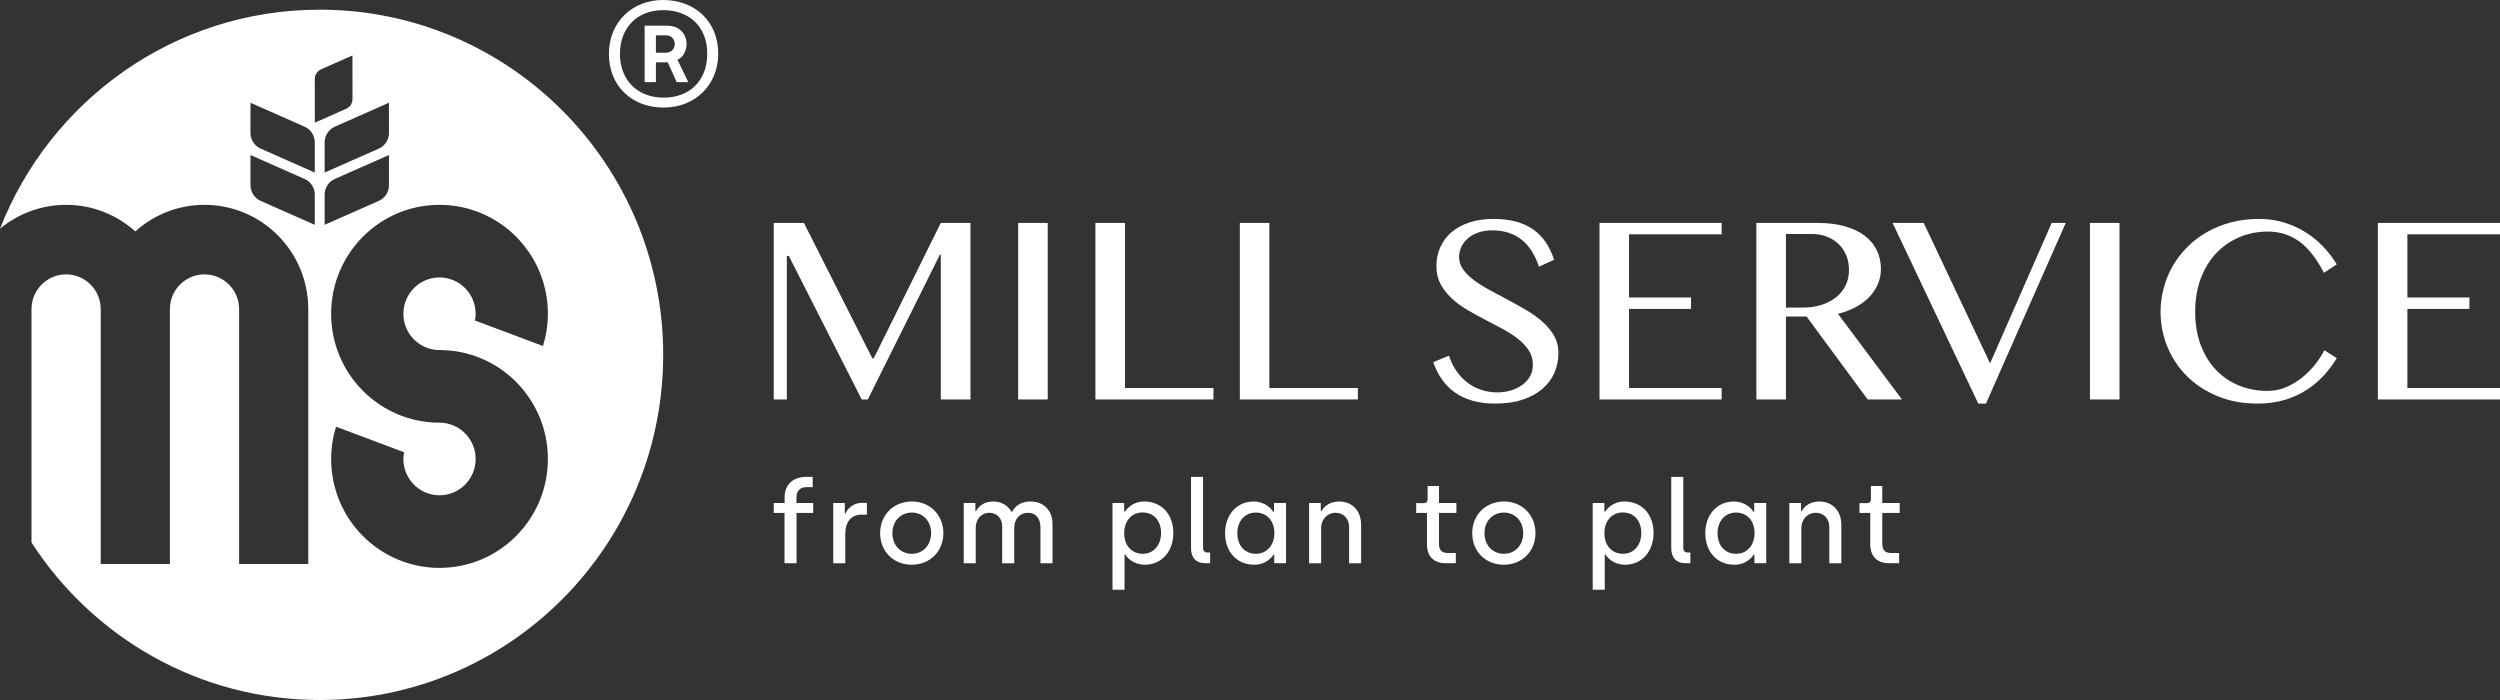
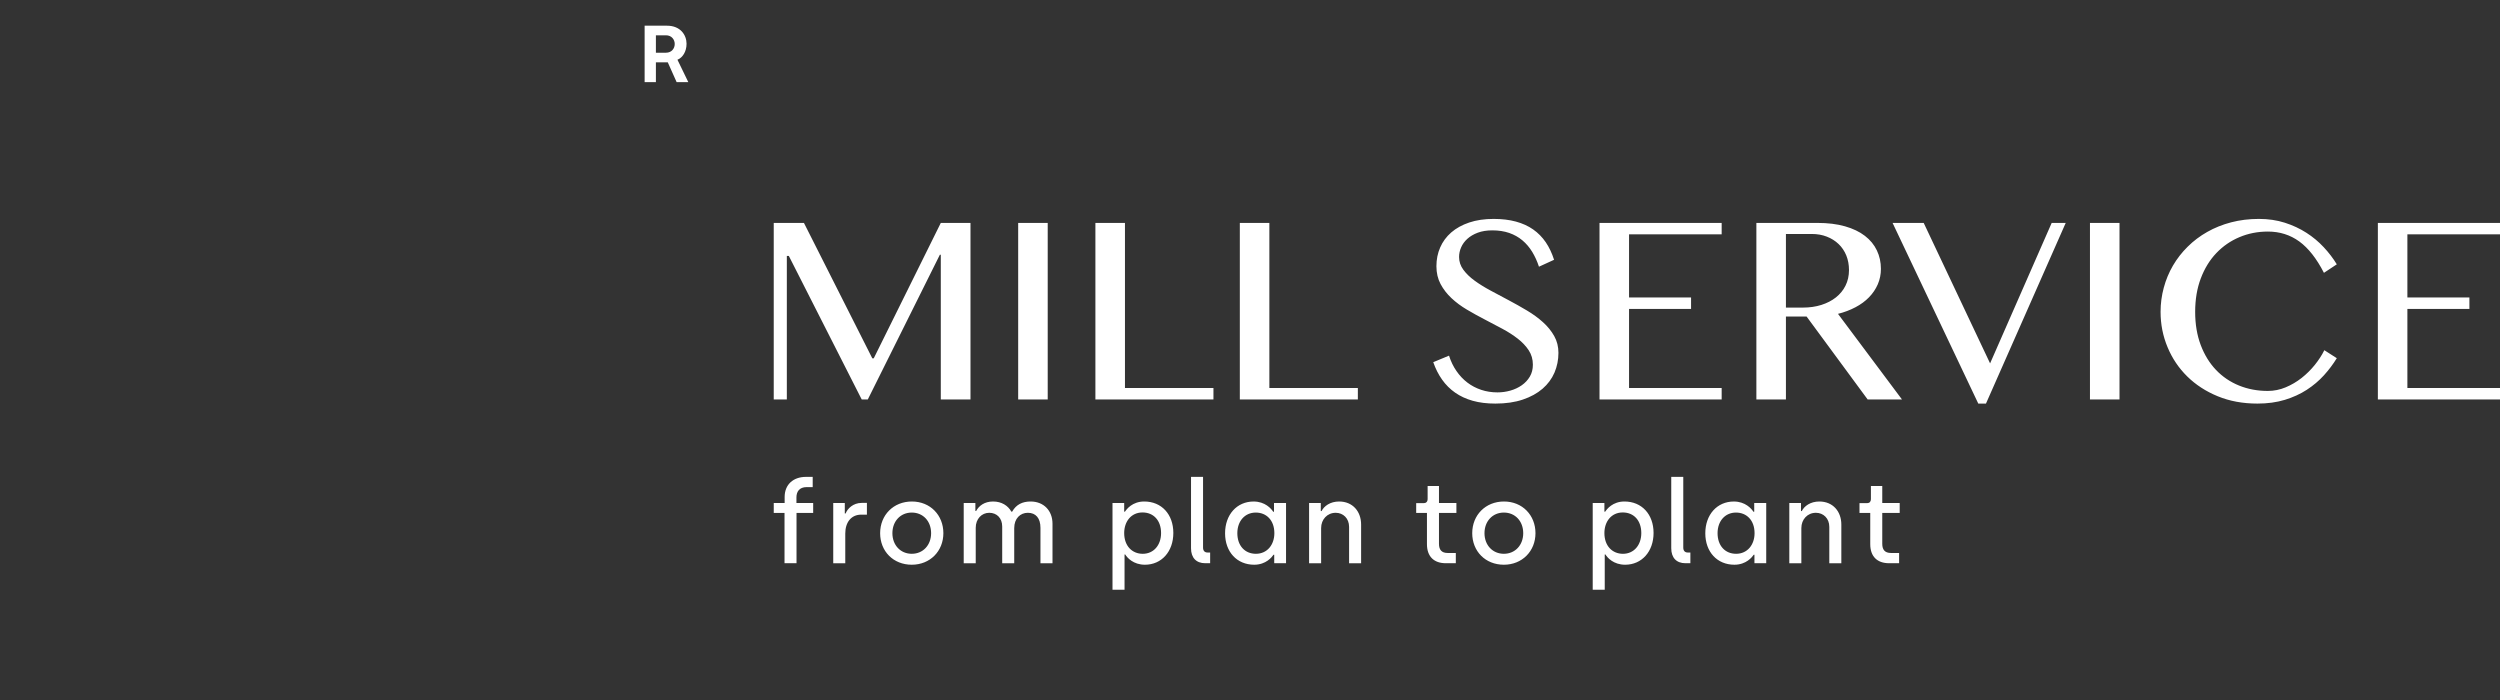
<svg xmlns="http://www.w3.org/2000/svg" width="200px" height="56px" viewBox="0 0 200 56" version="1.1">
  <rect x="0" y="0" width="200" height="56" fill="#333333" stroke="none" />
  <title>logo-millservice-white</title>
  <g id="Page-1" stroke="none" stroke-width="1" fill="none" fill-rule="evenodd">
    <g id="logo-millservice-white" fill="#FFFFFF">
-       <path d="M25.577,0.774 C13.946,0.774 4.01,8.04 0,18.299 C1.437,17.105 3.279,16.387 5.289,16.387 C7.416,16.387 9.355,17.192 10.824,18.514 C12.293,17.192 14.233,16.387 16.36,16.387 C20.946,16.387 24.663,20.124 24.663,24.733 L24.663,45.119 L19.128,45.119 L19.128,24.733 C19.128,23.196 17.889,21.95 16.36,21.95 C14.831,21.95 13.592,23.196 13.592,24.733 L13.592,45.119 L8.057,45.119 L8.057,24.733 C8.057,23.196 6.817,21.95 5.289,21.95 C3.76,21.95 2.521,23.196 2.521,24.733 L2.521,43.399 C7.419,50.981 15.912,56 25.577,56 C40.753,56 53.055,43.637 53.055,28.386 C53.055,13.137 40.753,0.774 25.577,0.774 Z M25.183,17.986 L20.852,16.071 C20.357,15.851 20.038,15.359 20.038,14.816 L20.038,12.402 L24.369,14.317 C24.864,14.535 25.183,15.027 25.183,15.57 L25.183,17.986 Z M25.183,13.804 L20.852,11.89 C20.357,11.669 20.038,11.178 20.038,10.635 L20.038,8.22 L24.369,10.135 C24.864,10.354 25.183,10.846 25.183,11.389 L25.183,13.804 Z M25.188,9.814 L25.183,6.328 C25.183,5.99 25.381,5.682 25.69,5.545 L28.196,4.435 L28.201,7.92 C28.201,8.259 28.002,8.567 27.693,8.704 L25.188,9.814 L25.188,9.814 Z M31.117,8.22 L31.117,10.635 C31.117,11.178 30.797,11.67 30.303,11.89 L25.971,13.804 L25.971,11.389 C25.971,10.846 26.291,10.354 26.786,10.135 L31.117,8.22 Z M25.971,15.57 C25.971,15.027 26.291,14.535 26.786,14.317 L31.117,12.402 L31.117,14.816 C31.117,15.36 30.797,15.852 30.303,16.071 L25.971,17.986 L25.971,15.57 Z M35.161,22.196 C33.565,22.196 32.271,23.497 32.271,25.1 C32.271,26.705 33.565,28.005 35.161,28.005 C39.95,28.005 43.831,31.906 43.831,36.718 C43.831,41.53 39.95,45.431 35.161,45.431 C30.373,45.431 26.491,41.53 26.491,36.718 C26.491,35.818 26.631,34.953 26.884,34.137 L32.327,36.18 C32.294,36.355 32.271,36.533 32.271,36.718 C32.271,38.322 33.565,39.623 35.161,39.623 C36.757,39.623 38.051,38.322 38.051,36.718 C38.051,35.114 36.757,33.814 35.161,33.814 C30.373,33.814 26.491,29.913 26.491,25.1 C26.491,20.288 30.373,16.387 35.161,16.387 C39.95,16.387 43.831,20.288 43.831,25.1 C43.831,26 43.69,26.866 43.438,27.682 L37.996,25.638 C38.029,25.463 38.051,25.285 38.051,25.1 C38.051,23.497 36.757,22.196 35.161,22.196 Z M53.043,0 C50.535,0 48.712,1.816 48.712,4.312 C48.712,6.838 50.51,8.604 53.086,8.604 C55.619,8.604 57.459,6.792 57.459,4.29 C57.459,1.764 55.643,8.70764547e-05 53.043,8.70764547e-05 M53.086,7.811 C50.998,7.811 49.594,6.406 49.594,4.312 C49.594,2.219 50.981,0.812 53.043,0.812 C55.191,0.812 56.58,2.18 56.58,4.29 C56.58,6.431 55.207,7.811 53.086,7.811" id="Shape" />
      <path d="M54.13,6.57 L55.064,6.57 L54.195,4.777 L54.245,4.756 C54.584,4.606 54.924,4.16 54.924,3.499 C54.924,2.804 54.435,2.056 53.365,2.056 L51.57,2.056 L51.57,6.57 L52.472,6.57 L52.472,4.986 L53.422,4.986 L54.13,6.57 L54.13,6.57 Z M52.472,4.217 L52.472,2.824 L53.279,2.824 C53.738,2.824 53.978,3.176 53.978,3.52 C53.978,3.867 53.738,4.217 53.279,4.217 L52.472,4.217 L52.472,4.217 Z M62.762,41.033 L61.9,41.033 L61.9,40.24 L62.771,40.24 L62.771,39.761 C62.771,38.758 63.467,38.15 64.476,38.15 L65.016,38.15 L65.016,38.969 L64.53,38.969 C63.953,38.969 63.715,39.329 63.715,39.789 L63.715,40.24 L65.054,40.24 L65.054,41.033 L63.722,41.033 L63.722,45.058 L62.762,45.058 L62.762,41.033 L62.762,41.033 Z M66.659,40.241 L67.584,40.241 L67.584,41.079 L67.649,41.079 C67.795,40.692 68.253,40.232 68.932,40.232 L69.353,40.232 L69.353,41.171 L68.904,41.171 C68.091,41.171 67.622,41.788 67.622,42.681 L67.622,45.059 L66.659,45.059 L66.659,40.241 Z M70.411,42.654 C70.411,41.208 71.474,40.12 72.95,40.12 C74.426,40.12 75.47,41.218 75.47,42.654 C75.47,44.091 74.407,45.178 72.941,45.178 C71.465,45.178 70.411,44.101 70.411,42.654 M74.489,42.654 C74.489,41.696 73.848,41.005 72.941,41.005 C72.033,41.005 71.392,41.705 71.392,42.654 C71.392,43.612 72.041,44.303 72.941,44.303 C73.848,44.303 74.489,43.603 74.489,42.654 M77.097,40.241 L78.03,40.241 L78.03,40.876 L78.094,40.876 C78.306,40.471 78.754,40.12 79.443,40.12 C80.129,40.12 80.633,40.444 80.909,40.931 L80.973,40.931 C81.293,40.361 81.797,40.12 82.449,40.12 C83.503,40.12 84.2,40.858 84.2,41.899 L84.2,45.059 L83.237,45.059 L83.237,42.23 C83.237,41.448 82.862,41.023 82.229,41.023 C81.624,41.023 81.138,41.475 81.138,42.249 L81.138,45.059 L80.176,45.059 L80.176,42.12 C80.176,41.448 79.744,41.023 79.14,41.023 C78.535,41.023 78.058,41.512 78.058,42.221 L78.058,45.059 L77.097,45.059 L77.097,40.241 L77.097,40.241 Z M89,40.241 L89.935,40.241 L89.935,40.931 L89.999,40.931 C90.127,40.738 90.586,40.12 91.54,40.12 C92.923,40.12 93.867,41.143 93.867,42.635 C93.867,44.128 92.923,45.178 91.595,45.178 C90.667,45.178 90.174,44.616 90.017,44.358 L89.963,44.358 L89.963,47.177 L89,47.177 L89,40.241 L89,40.241 Z M92.886,42.645 C92.886,41.641 92.29,40.996 91.402,40.996 C90.486,40.996 89.935,41.732 89.935,42.645 C89.935,43.686 90.577,44.304 91.42,44.304 C92.29,44.304 92.886,43.613 92.886,42.645 Z M95.282,43.86 L95.282,38.15 L96.244,38.15 L96.244,43.806 C96.244,44.063 96.373,44.202 96.611,44.202 L96.812,44.202 L96.812,45.058 L96.418,45.058 C95.694,45.058 95.282,44.616 95.282,43.86 M98.006,42.664 C98.006,41.171 98.951,40.121 100.289,40.121 C101.205,40.121 101.701,40.692 101.856,40.94 L101.92,40.94 L101.92,40.241 L102.883,40.241 L102.883,45.058 L101.938,45.058 L101.938,44.377 L101.884,44.377 C101.756,44.561 101.287,45.178 100.335,45.178 C98.96,45.178 98.006,44.155 98.006,42.664 M101.949,42.654 C101.949,41.613 101.307,41.005 100.463,41.005 C99.591,41.005 98.987,41.686 98.987,42.654 C98.987,43.658 99.591,44.303 100.472,44.303 C101.389,44.303 101.949,43.565 101.949,42.654 M104.727,40.241 L105.663,40.241 L105.663,40.886 L105.727,40.886 C105.92,40.49 106.414,40.12 107.13,40.12 C108.221,40.12 108.889,40.922 108.889,41.963 L108.889,45.059 L107.927,45.059 L107.927,42.148 C107.927,41.475 107.46,41.023 106.854,41.023 C106.186,41.023 105.69,41.549 105.69,42.249 L105.69,45.059 L104.727,45.059 L104.727,40.241 Z M114.156,43.529 L114.156,41.033 L113.295,41.033 L113.295,40.249 L113.925,40.249 C114.092,40.249 114.21,40.131 114.21,39.937 L114.21,38.878 L115.118,38.878 L115.118,40.241 L116.512,40.241 L116.512,41.033 L115.118,41.033 L115.118,43.501 C115.118,43.963 115.312,44.238 115.813,44.238 L116.465,44.238 L116.465,45.058 L115.667,45.058 C114.724,45.058 114.156,44.532 114.156,43.529 M117.778,42.654 C117.778,41.208 118.841,40.12 120.318,40.12 C121.794,40.12 122.838,41.218 122.838,42.654 C122.838,44.091 121.774,45.178 120.309,45.178 C118.832,45.178 117.778,44.101 117.778,42.654 M121.858,42.654 C121.858,41.696 121.216,41.005 120.309,41.005 C119.401,41.005 118.759,41.705 118.759,42.654 C118.759,43.612 119.41,44.303 120.309,44.303 C121.216,44.303 121.858,43.603 121.858,42.654 M127.417,40.241 L128.352,40.241 L128.352,40.931 L128.417,40.931 C128.545,40.738 129.004,40.12 129.956,40.12 C131.339,40.12 132.285,41.143 132.285,42.635 C132.285,44.128 131.339,45.178 130.011,45.178 C129.085,45.178 128.59,44.616 128.435,44.358 L128.379,44.358 L128.379,47.177 L127.417,47.177 L127.417,40.241 Z M131.304,42.645 C131.304,41.641 130.708,40.996 129.818,40.996 C128.902,40.996 128.352,41.732 128.352,42.645 C128.352,43.686 128.993,44.304 129.837,44.304 C130.708,44.304 131.304,43.613 131.304,42.645 Z M133.7,43.86 L133.7,38.15 L134.662,38.15 L134.662,43.806 C134.662,44.063 134.791,44.202 135.028,44.202 L135.23,44.202 L135.23,45.058 L134.836,45.058 C134.112,45.058 133.7,44.616 133.7,43.86 M136.424,42.664 C136.424,41.171 137.368,40.121 138.707,40.121 C139.623,40.121 140.117,40.692 140.274,40.94 L140.338,40.94 L140.338,40.241 L141.298,40.241 L141.298,45.058 L140.355,45.058 L140.355,44.377 L140.301,44.377 C140.172,44.561 139.704,45.178 138.751,45.178 C137.376,45.178 136.424,44.155 136.424,42.664 M140.365,42.654 C140.365,41.613 139.723,41.005 138.879,41.005 C138.009,41.005 137.405,41.686 137.405,42.654 C137.405,43.658 138.009,44.303 138.888,44.303 C139.805,44.303 140.365,43.565 140.365,42.654 M143.145,40.241 L144.08,40.241 L144.08,40.886 L144.144,40.886 C144.337,40.49 144.832,40.12 145.547,40.12 C146.637,40.12 147.307,40.922 147.307,41.963 L147.307,45.059 L146.344,45.059 L146.344,42.148 C146.344,41.475 145.877,41.023 145.271,41.023 C144.602,41.023 144.108,41.549 144.108,42.249 L144.108,45.059 L143.145,45.059 L143.145,40.241 Z M149.62,43.529 L149.62,41.033 L148.759,41.033 L148.759,40.249 L149.39,40.249 C149.555,40.249 149.673,40.131 149.673,39.937 L149.673,38.878 L150.581,38.878 L150.581,40.241 L151.976,40.241 L151.976,41.033 L150.581,41.033 L150.581,43.501 C150.581,43.963 150.775,44.238 151.28,44.238 L151.929,44.238 L151.929,45.058 L151.133,45.058 C150.187,45.058 149.62,44.532 149.62,43.529 M61.899,17.833 L64.315,17.833 L69.784,28.665 L69.9,28.665 L75.264,17.833 L77.639,17.833 L77.639,31.957 L75.264,31.957 L75.264,20.379 L75.189,20.379 L69.424,31.957 L68.937,31.957 L63.107,20.475 L62.947,20.475 L62.947,31.957 L61.899,31.957 L61.899,17.833 Z M81.454,31.956 L83.817,31.956 L83.817,17.833 L81.454,17.833 L81.454,31.956 Z M87.632,17.833 L89.997,17.833 L89.997,31.041 L97.076,31.041 L97.076,31.957 L87.632,31.957 L87.632,17.833 Z M99.186,17.833 L101.549,17.833 L101.549,31.041 L108.628,31.041 L108.628,31.957 L99.186,31.957 L99.186,17.833 Z M119.8,31.391 C120.146,31.391 120.489,31.344 120.828,31.248 C121.167,31.152 121.471,31.01 121.74,30.822 C122.008,30.634 122.223,30.403 122.386,30.13 C122.548,29.856 122.63,29.538 122.63,29.176 C122.63,28.743 122.518,28.358 122.296,28.021 C122.073,27.683 121.782,27.375 121.421,27.094 C121.061,26.814 120.651,26.549 120.186,26.301 C119.717,26.048 119.245,25.8 118.772,25.555 C118.292,25.307 117.82,25.045 117.357,24.772 C116.893,24.498 116.483,24.194 116.122,23.856 C115.761,23.519 115.47,23.143 115.247,22.726 C115.026,22.312 114.913,21.835 114.913,21.294 C114.913,20.755 115.014,20.254 115.216,19.793 C115.417,19.331 115.713,18.932 116.1,18.595 C116.489,18.258 116.968,17.993 117.537,17.801 C118.106,17.609 118.758,17.513 119.493,17.513 C120.157,17.513 120.75,17.585 121.273,17.727 C121.796,17.868 122.255,18.078 122.651,18.354 C123.046,18.632 123.382,18.973 123.658,19.377 C123.933,19.782 124.156,20.251 124.326,20.783 L123.117,21.337 C122.976,20.904 122.795,20.509 122.577,20.149 C122.358,19.791 122.096,19.484 121.793,19.229 C121.488,18.973 121.137,18.776 120.738,18.636 C120.339,18.499 119.888,18.429 119.386,18.429 C118.941,18.429 118.553,18.492 118.22,18.616 C117.888,18.74 117.612,18.904 117.388,19.106 C117.166,19.308 117,19.535 116.891,19.788 C116.78,20.039 116.726,20.297 116.726,20.56 C116.726,20.928 116.839,21.268 117.066,21.577 C117.291,21.885 117.592,22.177 117.966,22.45 C118.34,22.724 118.767,22.988 119.244,23.244 C119.72,23.5 120.206,23.758 120.7,24.021 C121.193,24.282 121.679,24.556 122.158,24.842 C122.635,25.125 123.06,25.436 123.435,25.773 C123.81,26.111 124.11,26.479 124.336,26.881 C124.562,27.282 124.675,27.732 124.675,28.228 C124.675,28.79 124.569,29.316 124.358,29.81 C124.146,30.303 123.827,30.733 123.404,31.099 C122.98,31.465 122.453,31.755 121.824,31.967 C121.195,32.18 120.464,32.287 119.63,32.287 C118.952,32.287 118.347,32.212 117.818,32.063 C117.288,31.914 116.82,31.697 116.413,31.413 C116.008,31.13 115.655,30.779 115.37,30.374 C115.08,29.967 114.843,29.499 114.66,28.974 L115.921,28.452 C116.069,28.914 116.269,29.326 116.52,29.687 C116.771,30.05 117.062,30.357 117.394,30.609 C117.726,30.861 118.095,31.054 118.501,31.189 C118.907,31.324 119.34,31.391 119.8,31.391 M137.733,17.833 L137.733,18.749 L130.324,18.749 L130.324,23.798 L135.285,23.798 L135.285,24.714 L130.324,24.714 L130.324,31.041 L137.733,31.041 L137.733,31.957 L127.961,31.957 L127.961,17.833 L137.733,17.833 Z M140.51,17.833 L145.385,17.833 C146.226,17.833 146.965,17.923 147.6,18.105 C148.237,18.286 148.767,18.54 149.189,18.866 C149.615,19.193 149.935,19.581 150.149,20.032 C150.365,20.484 150.473,20.975 150.473,21.508 C150.473,21.948 150.389,22.359 150.224,22.743 C150.057,23.126 149.824,23.473 149.523,23.782 C149.224,24.09 148.862,24.357 148.437,24.58 C148.015,24.804 147.548,24.98 147.039,25.108 L152.158,31.957 L149.412,31.957 L144.526,25.321 L142.874,25.321 L142.874,31.957 L140.51,31.957 L140.51,17.833 L140.51,17.833 Z M142.874,24.607 L144.241,24.607 C144.77,24.607 145.26,24.536 145.709,24.394 C146.156,24.252 146.545,24.052 146.874,23.792 C147.202,23.533 147.458,23.219 147.642,22.85 C147.826,22.481 147.919,22.065 147.919,21.603 C147.919,21.178 147.846,20.787 147.702,20.432 C147.556,20.077 147.35,19.773 147.086,19.521 C146.822,19.269 146.507,19.072 146.143,18.93 C145.78,18.788 145.382,18.718 144.95,18.718 L142.874,18.718 L142.874,24.607 L142.874,24.607 Z M153.896,17.833 L159.207,29.07 L164.135,17.833 L165.258,17.833 L158.878,32.286 L158.262,32.286 L151.406,17.833 L153.896,17.833 Z M167.197,31.956 L169.561,31.956 L169.561,17.833 L167.197,17.833 L167.197,31.956 Z M175.613,24.948 C175.613,25.935 175.762,26.821 176.058,27.605 C176.356,28.39 176.764,29.053 177.283,29.597 C177.802,30.14 178.415,30.556 179.122,30.843 C179.828,31.131 180.595,31.275 181.421,31.275 C181.916,31.275 182.393,31.178 182.852,30.987 C183.31,30.796 183.74,30.543 184.13,30.236 C184.522,29.927 184.872,29.579 185.184,29.193 C185.495,28.805 185.75,28.413 185.947,28.016 L186.944,28.655 C186.654,29.13 186.311,29.586 185.915,30.024 C185.519,30.46 185.062,30.847 184.543,31.184 C184.024,31.521 183.437,31.789 182.784,31.988 C182.13,32.187 181.401,32.287 180.595,32.287 C179.429,32.287 178.371,32.092 177.42,31.701 C176.471,31.311 175.656,30.781 174.977,30.113 C174.299,29.446 173.774,28.667 173.404,27.775 C173.032,26.884 172.846,25.942 172.846,24.948 C172.846,24.288 172.932,23.643 173.102,23.015 C173.271,22.386 173.517,21.797 173.837,21.247 C174.16,20.696 174.551,20.192 175.015,19.735 C175.477,19.276 176,18.882 176.584,18.552 C177.166,18.222 177.804,17.966 178.495,17.785 C179.189,17.604 179.927,17.513 180.711,17.513 C181.46,17.513 182.151,17.614 182.784,17.817 C183.416,18.019 183.991,18.287 184.511,18.621 C185.031,18.955 185.493,19.34 185.899,19.777 C186.306,20.213 186.654,20.67 186.944,21.146 L185.915,21.827 C185.329,20.685 184.671,19.848 183.944,19.318 C183.216,18.79 182.379,18.525 181.431,18.525 C180.619,18.525 179.859,18.675 179.153,18.973 C178.446,19.271 177.83,19.697 177.303,20.251 C176.777,20.805 176.364,21.477 176.064,22.269 C175.764,23.061 175.613,23.953 175.613,24.948 M200,17.833 L200,18.749 L192.591,18.749 L192.591,23.798 L197.552,23.798 L197.552,24.714 L192.591,24.714 L192.591,31.041 L200,31.041 L200,31.957 L190.229,31.957 L190.229,17.833 L200,17.833 Z" id="Shape" />
    </g>
  </g>
</svg>